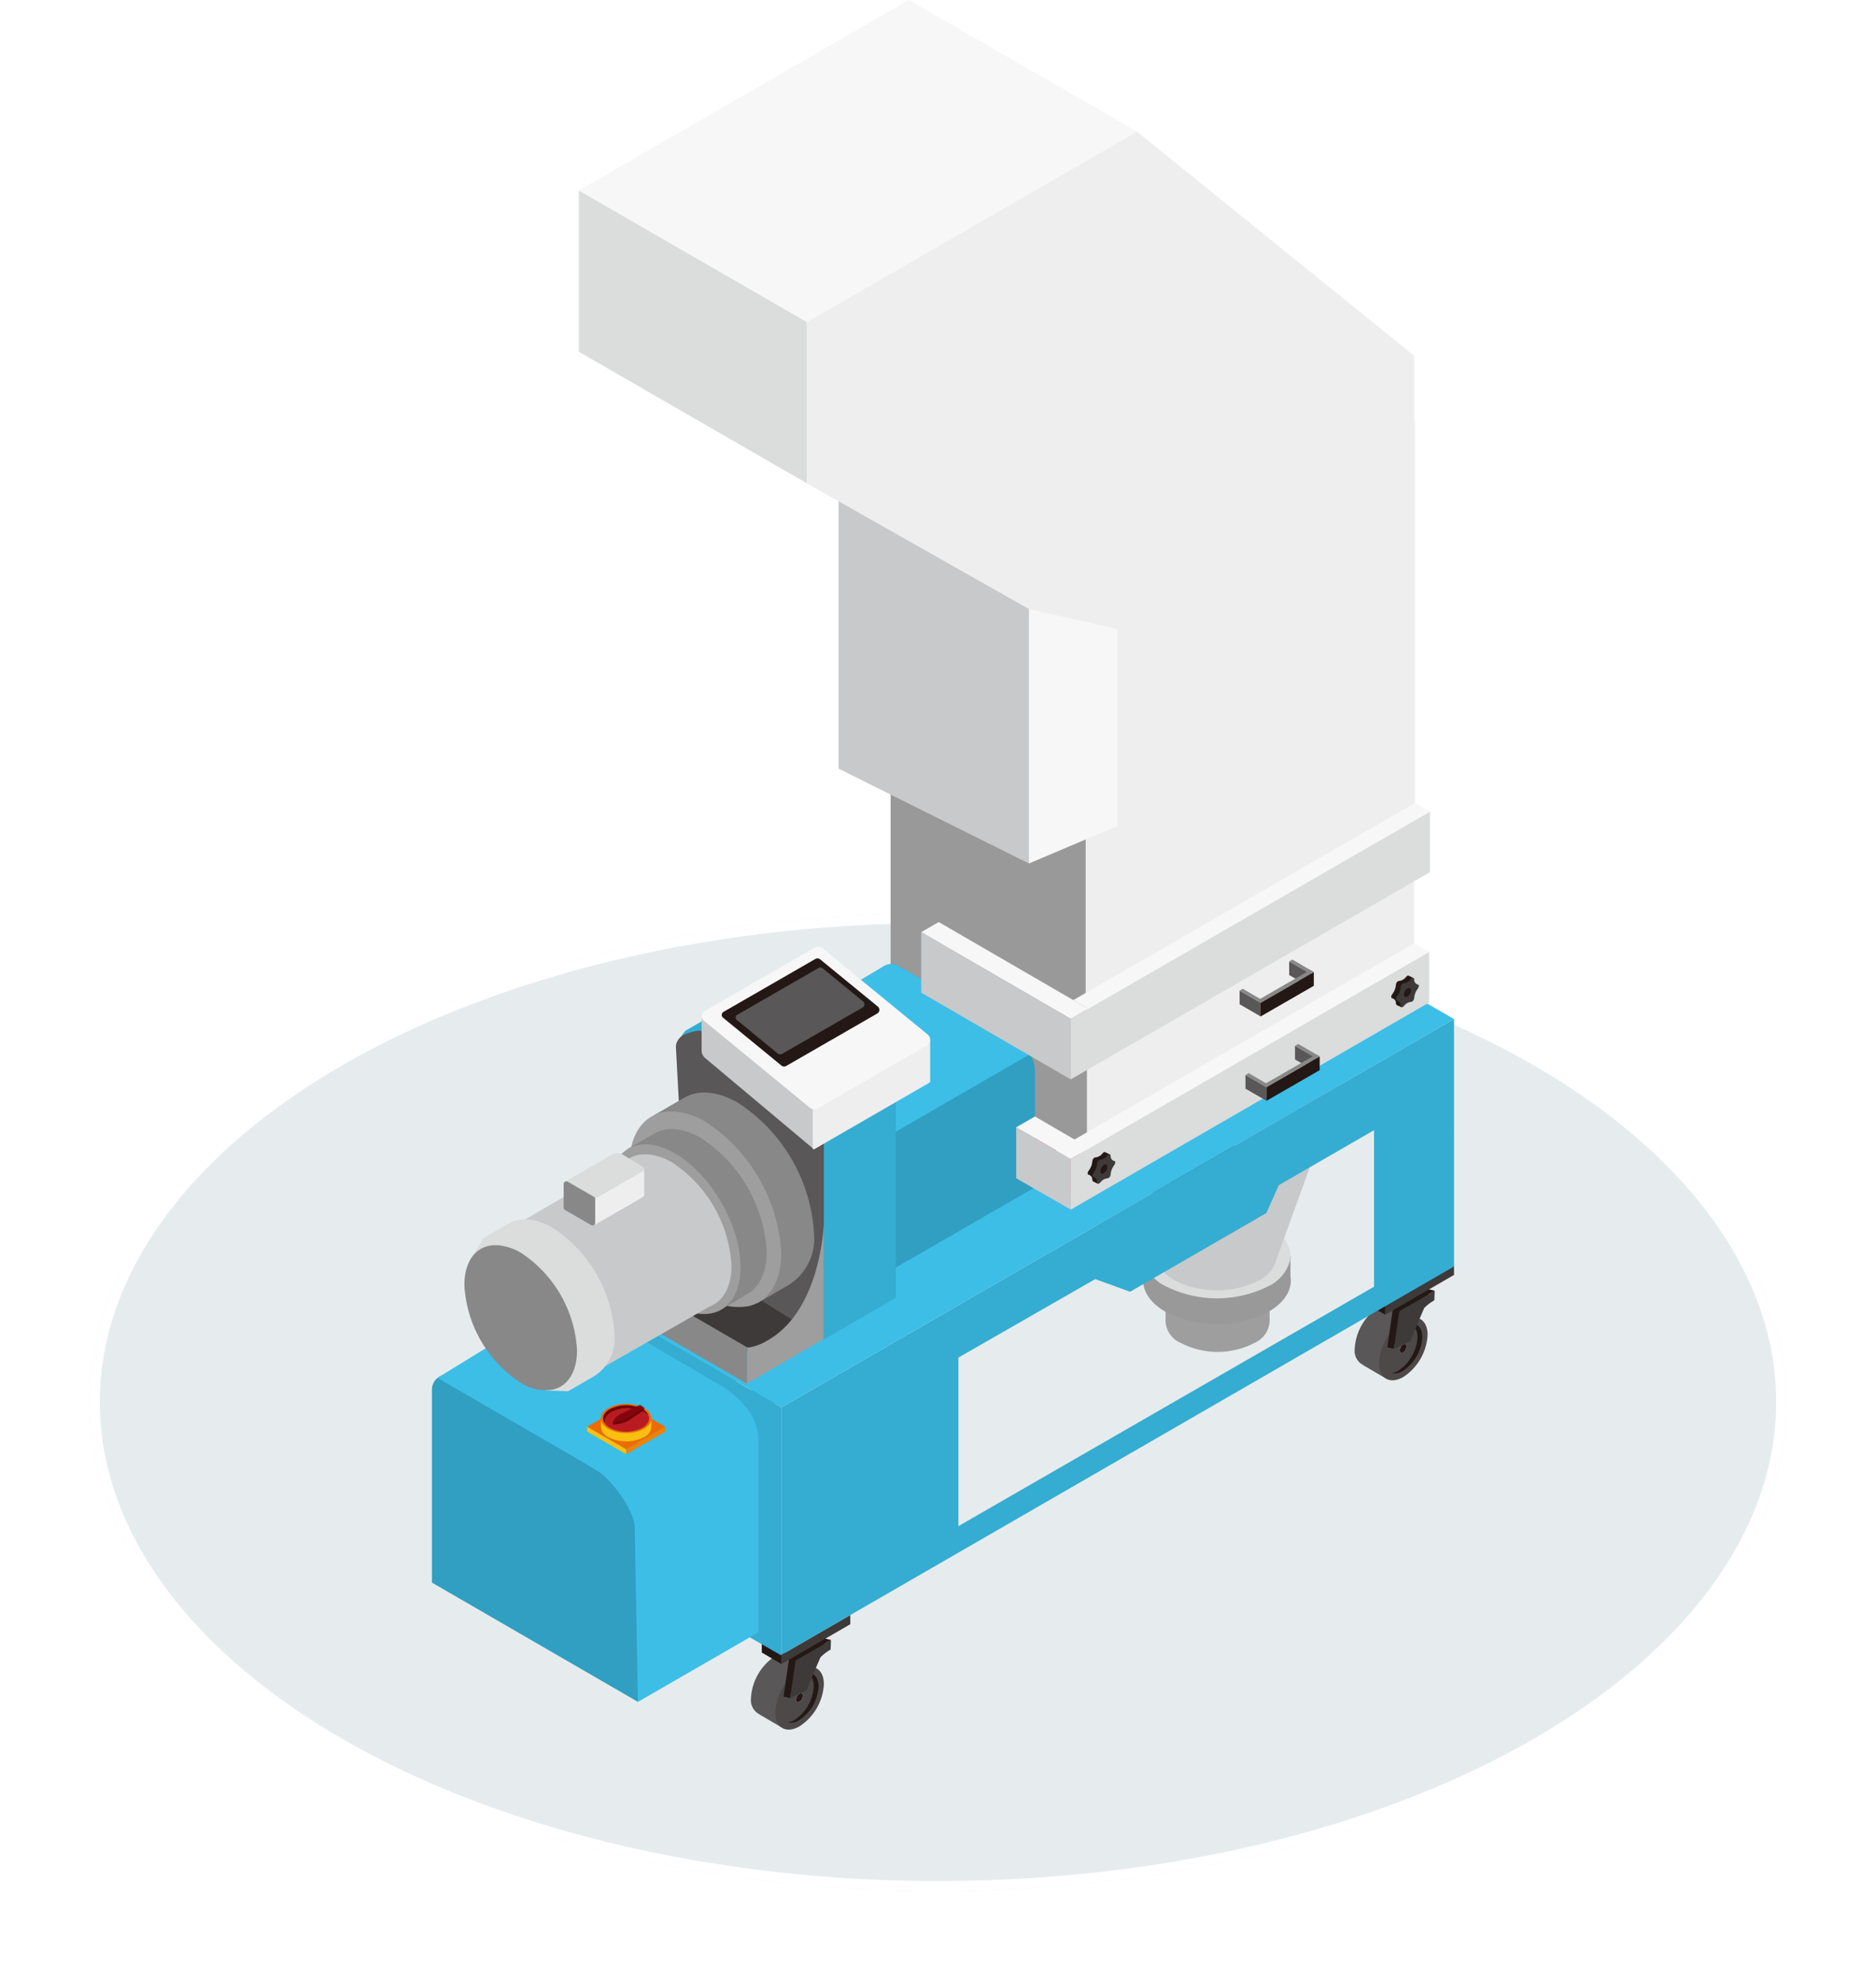
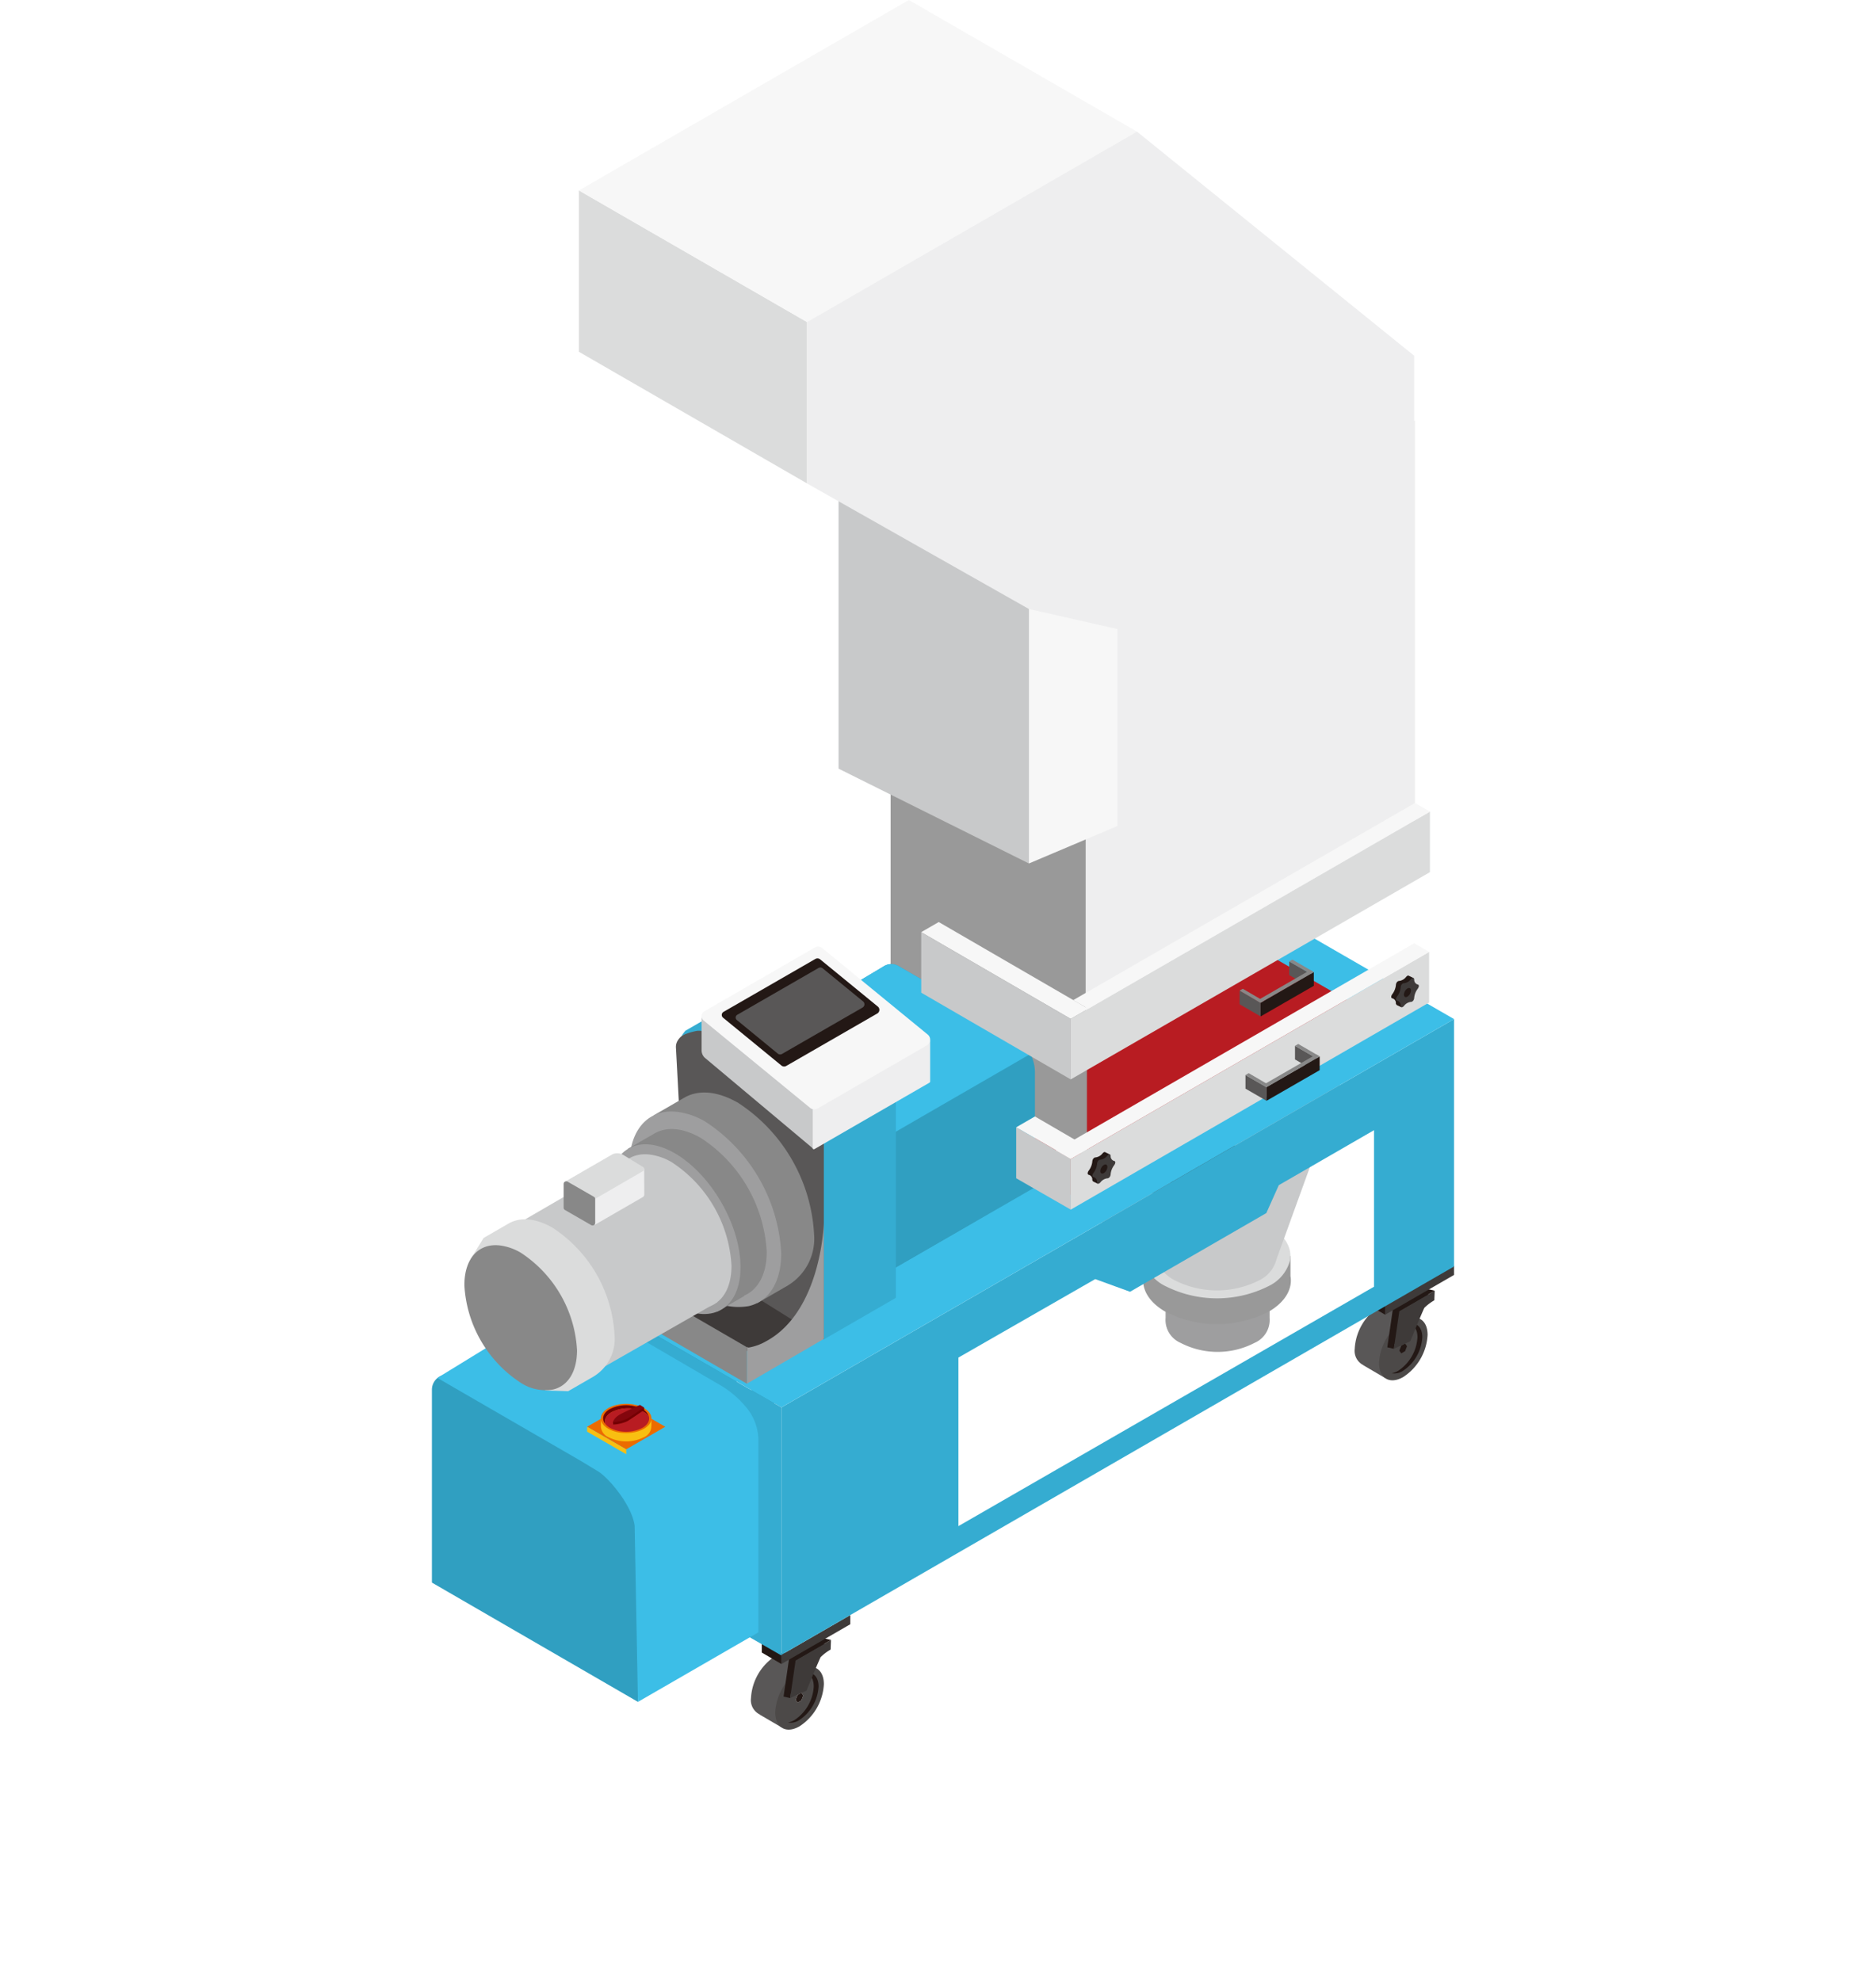
<svg xmlns="http://www.w3.org/2000/svg" width="188" height="198.512" viewBox="0 0 188 198.512">
  <defs>
    <filter id="楕円形_137" x="0" y="82.512" width="188" height="116" filterUnits="userSpaceOnUse">
      <feOffset input="SourceAlpha" />
      <feGaussianBlur stdDeviation="3" result="blur" />
      <feFlood flood-color="#85b9ff" flood-opacity="0.478" />
      <feComposite operator="in" in2="blur" />
      <feComposite in="SourceGraphic" />
    </filter>
  </defs>
  <g id="グループ_13213" data-name="グループ 13213" transform="translate(-1091 -937)">
    <g transform="matrix(1, 0, 0, 1, 1091, 937)" filter="url(#楕円形_137)">
      <g id="楕円形_137-2" data-name="楕円形 137" transform="translate(9 91.51)" fill="#e6ecee" stroke="#fff" stroke-width="1">
-         <ellipse cx="85" cy="49" rx="85" ry="49" stroke="none" />
        <ellipse cx="85" cy="49" rx="84.5" ry="48.5" fill="none" />
      </g>
    </g>
    <g id="粉砕機" transform="translate(1185.5 1023.666)">
      <g id="グループ_2841" data-name="グループ 2841" transform="translate(-51.216 -86.666)">
        <g id="グループ_2840" data-name="グループ 2840">
          <g id="グループ_2828" data-name="グループ 2828" transform="translate(65.43 105.785)">
            <path id="パス_11671" data-name="パス 11671" d="M397.869,690.131v-1.419H387.445v1.424a2.5,2.5,0,0,0,1.5,2.5,8.043,8.043,0,0,0,7.419,0A2.5,2.5,0,0,0,397.869,690.131Z" transform="translate(-379.352 -663.845)" fill="#9e9e9f" />
            <path id="パス_11672" data-name="パス 11672" d="M390.482,665.482v-2H375.757v2.012c-.217,1.262.484,2.568,2.123,3.535a11.362,11.362,0,0,0,10.48,0C390,668.056,390.7,666.746,390.482,665.482Z" transform="translate(-369.873 -643.398)" fill="#999" />
            <path id="パス_11673" data-name="パス 11673" d="M388.512,642.315a11.507,11.507,0,0,0-10.413,0c-1.653.954-2.35,2.248-2.1,3.492a3.966,3.966,0,0,0,2.1,2.519,11.506,11.506,0,0,0,10.412,0,3.966,3.966,0,0,0,2.1-2.519C390.862,644.563,390.164,643.269,388.512,642.315Z" transform="translate(-370.059 -625.241)" fill="#dbdcdc" />
            <path id="パス_11674" data-name="パス 11674" d="M393.413,646.27a9.356,9.356,0,0,0-8.466,0c-1.344.776-1.911,1.828-1.71,2.839a3.225,3.225,0,0,0,1.71,2.048,9.356,9.356,0,0,0,8.466,0,3.224,3.224,0,0,0,1.71-2.049C395.324,648.1,394.757,647.046,393.413,646.27Z" transform="translate(-375.933 -628.634)" fill="#c8c9ca" />
            <path id="パス_11675" data-name="パス 11675" d="M344.9,572.992l26.61-15.363-7.42,20.475-10.914,1.531Z" transform="translate(-344.904 -557.629)" fill="#c8c9ca" />
          </g>
          <path id="パス_11676" data-name="パス 11676" d="M67.407,509.952v24.791l67.406-38.917V471.035Zm59.389-12.1-41.65,23.994V504.955l13.709-7.863,3.489,1.269L116,490.476l1.253-2.8,9.543-5.51Z" transform="translate(-54.62 -381.678)" fill="#309fc1" />
          <g id="グループ_2829" data-name="グループ 2829" transform="translate(92.476 126.848)">
            <path id="パス_11677" data-name="パス 11677" d="M491.752,688.857l-.009.016a1.621,1.621,0,0,0-1.832.081,5.377,5.377,0,0,0-2.434,4.215,1.6,1.6,0,0,0,.889,1.643l-.007.012,2.165,1.268,3.393-5.967Z" transform="translate(-487.477 -684.841)" fill="#595757" />
            <path id="パス_11678" data-name="パス 11678" d="M505.18,697.783A5.379,5.379,0,0,1,502.745,702c-1.346.777-2.433.149-2.433-1.406a5.377,5.377,0,0,1,2.433-4.215C504.09,695.6,505.18,696.231,505.18,697.783Z" transform="translate(-497.876 -690.852)" fill="#4c4948" />
            <path id="パス_11679" data-name="パス 11679" d="M508.768,699.159c.5.118.831.6.831,1.359a4.311,4.311,0,0,1-1.947,3.375,1.926,1.926,0,0,1-.635.234,1.549,1.549,0,0,0,1.119-.234,4.311,4.311,0,0,0,1.947-3.375C510.083,699.533,509.53,699.024,508.768,699.159Z" transform="translate(-503.31 -693.357)" fill="#231815" />
-             <path id="パス_11680" data-name="パス 11680" d="M511.251,710.725l-.19-.274.19-.493.386-.223.189.274-.189.494Z" transform="translate(-506.587 -701.943)" fill="#fff" />
            <path id="パス_11681" data-name="パス 11681" d="M511.251,710.725l-.19-.274.19-.493.386-.223.189.274-.189.494Z" transform="translate(-506.587 -701.943)" fill="#231815" />
            <path id="パス_11682" data-name="パス 11682" d="M505.239,683.1l-.549,3.776.657.149.07-.48.916-.417s1.029-2.532,1.41-3.352a4.887,4.887,0,0,1,1.005-.761l.035-.961Z" transform="translate(-501.425 -678.701)" fill="#231815" />
            <path id="パス_11683" data-name="パス 11683" d="M512.21,682.8a4.885,4.885,0,0,0-1.005.761c-.381.821-1.41,3.352-1.41,3.352l-1.642.748.548-3.776,3.545-2.047Z" transform="translate(-504.23 -679.339)" fill="#3e3a39" />
            <path id="パス_11684" data-name="パス 11684" d="M511.783,681.2l-.657-.149-3.545,2.047.657.149Z" transform="translate(-503.768 -678.701)" fill="#231815" />
            <path id="パス_11685" data-name="パス 11685" d="M510.446,669.584l-6.906,3.987v-.921l6.906-3.987Z" transform="translate(-500.493 -668.663)" fill="#3e3a39" />
            <path id="パス_11686" data-name="パス 11686" d="M495.143,685.685l-1.966-1.151v-.921l1.966,1.151Z" transform="translate(-492.095 -680.777)" fill="#231815" />
          </g>
          <g id="グループ_2830" data-name="グループ 2830" transform="translate(31.975 161.851)">
            <path id="パス_11687" data-name="パス 11687" d="M172.824,873.37l-.009.016a1.621,1.621,0,0,0-1.832.081,5.377,5.377,0,0,0-2.433,4.215,1.6,1.6,0,0,0,.888,1.644l-.007.012,2.165,1.268,3.393-5.967Z" transform="translate(-168.55 -869.354)" fill="#595757" />
            <path id="パス_11688" data-name="パス 11688" d="M186.252,882.3a5.379,5.379,0,0,1-2.436,4.217c-1.346.777-2.434.149-2.434-1.406a5.377,5.377,0,0,1,2.434-4.215C185.162,880.116,186.252,880.744,186.252,882.3Z" transform="translate(-178.949 -875.365)" fill="#4c4948" />
            <path id="パス_11689" data-name="パス 11689" d="M189.84,883.672c.5.118.831.6.831,1.359a4.311,4.311,0,0,1-1.947,3.375,1.924,1.924,0,0,1-.635.234,1.549,1.549,0,0,0,1.119-.234,4.311,4.311,0,0,0,1.947-3.375C191.155,884.046,190.6,883.537,189.84,883.672Z" transform="translate(-184.382 -877.87)" fill="#231815" />
            <path id="パス_11690" data-name="パス 11690" d="M192.324,895.238l-.19-.274.19-.493.386-.223.189.274-.189.494Z" transform="translate(-187.659 -886.456)" fill="#fff" />
            <path id="パス_11691" data-name="パス 11691" d="M192.324,895.238l-.19-.274.19-.493.386-.223.189.274-.189.494Z" transform="translate(-187.659 -886.456)" fill="#231815" />
            <path id="パス_11692" data-name="パス 11692" d="M186.311,867.611l-.548,3.776.657.149.07-.48.916-.417s1.029-2.532,1.41-3.352a4.887,4.887,0,0,1,1.005-.761l.035-.961Z" transform="translate(-182.498 -863.214)" fill="#231815" />
            <path id="パス_11693" data-name="パス 11693" d="M193.282,867.313a4.885,4.885,0,0,0-1.005.761c-.381.821-1.41,3.352-1.41,3.352l-1.642.748.548-3.776,3.545-2.047Z" transform="translate(-185.302 -863.852)" fill="#3e3a39" />
            <path id="パス_11694" data-name="パス 11694" d="M192.855,865.713l-.657-.149-3.545,2.047.657.149Z" transform="translate(-184.84 -863.214)" fill="#231815" />
            <path id="パス_11695" data-name="パス 11695" d="M191.518,854.1l-6.906,3.987v-.921l6.906-3.987Z" transform="translate(-181.565 -853.176)" fill="#3e3a39" />
            <path id="パス_11696" data-name="パス 11696" d="M176.215,870.2l-1.966-1.151v-.921l1.966,1.151Z" transform="translate(-173.168 -865.29)" fill="#231815" />
          </g>
          <g id="グループ_2831" data-name="グループ 2831" transform="translate(71.616 114.257)">
            <path id="パス_11697" data-name="パス 11697" d="M381.309,620.223l-.008.014a1.44,1.44,0,0,0-1.627.072,4.775,4.775,0,0,0-2.161,3.743,1.418,1.418,0,0,0,.789,1.46l-.006.01,1.923,1.126,3.013-5.3Z" transform="translate(-377.513 -616.656)" fill="#595757" />
            <path id="パス_11698" data-name="パス 11698" d="M393.236,628.15a4.777,4.777,0,0,1-2.163,3.745c-1.2.69-2.161.132-2.161-1.248a4.775,4.775,0,0,1,2.161-3.743C392.267,626.214,393.236,626.772,393.236,628.15Z" transform="translate(-386.749 -621.994)" fill="#4c4948" />
            <path id="パス_11699" data-name="パス 11699" d="M396.421,629.372c.445.1.738.531.738,1.206a3.828,3.828,0,0,1-1.729,3,1.707,1.707,0,0,1-.564.208,1.376,1.376,0,0,0,.994-.208,3.829,3.829,0,0,0,1.729-3C397.589,629.7,397.1,629.252,396.421,629.372Z" transform="translate(-391.574 -624.219)" fill="#231815" />
            <path id="パス_11700" data-name="パス 11700" d="M398.627,639.643l-.169-.244.169-.438.343-.2.168.243-.168.438Z" transform="translate(-394.485 -631.844)" fill="#fff" />
            <path id="パス_11701" data-name="パス 11701" d="M398.627,639.643l-.169-.244.169-.438.343-.2.168.243-.168.438Z" transform="translate(-394.485 -631.844)" fill="#231815" />
            <path id="パス_11702" data-name="パス 11702" d="M393.287,615.108l-.487,3.353.583.133.062-.427.813-.37s.914-2.248,1.253-2.977a4.339,4.339,0,0,1,.893-.676l.031-.854Z" transform="translate(-389.9 -611.203)" fill="#231815" />
            <path id="パス_11703" data-name="パス 11703" d="M399.478,614.843a4.339,4.339,0,0,0-.893.676c-.339.729-1.253,2.977-1.253,2.977l-1.459.664.487-3.353,3.148-1.818Z" transform="translate(-392.391 -611.769)" fill="#3e3a39" />
            <path id="パス_11704" data-name="パス 11704" d="M399.1,613.423l-.583-.133-3.148,1.818.583.133Z" transform="translate(-391.981 -611.203)" fill="#231815" />
            <path id="パス_11705" data-name="パス 11705" d="M397.912,603.106l-6.133,3.541v-.818l6.133-3.541Z" transform="translate(-389.072 -602.289)" fill="#3e3a39" />
            <path id="パス_11706" data-name="パス 11706" d="M383.272,616.792l-1.991-1.166v-.818l1.991,1.166Z" transform="translate(-380.566 -612.433)" fill="#231815" />
          </g>
          <path id="パス_11707" data-name="パス 11707" d="M184.622,577.28v24.792l67.406-38.917V538.363Zm59.389-12.1-41.65,23.994V572.283l13.709-7.863,3.489,1.268,13.656-7.884,1.253-2.8,9.543-5.51Z" transform="translate(-149.598 -436.233)" fill="#35acd1" />
          <path id="パス_11708" data-name="パス 11708" d="M157.052,483.584,134.818,470.76,67.407,509.679,89.641,522.5Z" transform="translate(-54.619 -381.455)" fill="#3cbee7" />
          <path id="パス_11709" data-name="パス 11709" d="M305.084,504.086l-13.59-7.838-31.915,18.417,13.59,7.838Z" transform="translate(-210.335 -402.108)" fill="#b81c22" />
          <line id="線_518" data-name="線 518" y2="12.132" transform="translate(68.022 103.886)" fill="#c8c9ca" />
-           <path id="パス_11710" data-name="パス 11710" d="M345.354,473.772l32.918-19.005v12.107l-32.918,19.005Z" transform="translate(-279.839 -368.495)" fill="#eeeeef" />
          <path id="パス_11711" data-name="パス 11711" d="M261.986,332.88l-19.674-11.347V267.722l19.674,11.347Z" transform="translate(-196.345 -216.934)" fill="#999" />
          <path id="パス_11712" data-name="パス 11712" d="M100.5,129.948,77.635,116.753V100.58L100.5,113.775Z" transform="translate(-62.907 -81.5)" fill="#dbdcdc" />
          <path id="パス_11713" data-name="パス 11713" d="M133.559,13.187,110.7,0,77.635,19.088,100.5,32.275Z" transform="translate(-62.907)" fill="#f7f7f7" />
          <path id="パス_11714" data-name="パス 11714" d="M123.24,606.909l-15.627-9.014-22.6,13.047,15.627,9.014Z" transform="translate(-68.887 -484.472)" fill="#3e3a39" />
          <path id="パス_11715" data-name="パス 11715" d="M259,98.521V91.982L231.214,69.515,198.153,88.6v16.172l21.644,9.883,6.279,2.867,0,9.034,0,0v31.589l33-19.052V98.473Z" transform="translate(-160.562 -56.328)" fill="#eeeeef" />
          <path id="パス_11716" data-name="パス 11716" d="M233.89,293.639l-19.071-9.5V255.594L233.89,264.3Z" transform="translate(-174.067 -207.107)" fill="#c8c9ca" />
          <path id="パス_11717" data-name="パス 11717" d="M315.349,301.5v29.337l8.869-3.755V305.533Z" transform="translate(-255.526 -244.301)" fill="#f7f7f7" />
          <path id="パス_11718" data-name="パス 11718" d="M198.153,235.858l22.233,12.583,12.507,2.831-2.61-19.985Z" transform="translate(-160.562 -187.41)" fill="#eeeeef" />
          <path id="パス_11719" data-name="パス 11719" d="M89.653,713.816,67.419,701.043V676.185l22.234,12.772" transform="translate(-54.629 -547.91)" fill="#35acd1" />
          <path id="パス_11720" data-name="パス 11720" d="M166.373,520.15v11.527L145.7,543.6l-1.177-12.919-.029-.3-.67-1.06-13.076-7.566,20.5-12.237a1.4,1.4,0,0,1,1.433-.023l10.618,6.133a8.355,8.355,0,0,1,1.94,1.677,5.289,5.289,0,0,1,.676,1.014A3.983,3.983,0,0,1,166.373,520.15Z" transform="translate(-105.942 -412.693)" fill="#309fc1" />
          <path id="パス_11721" data-name="パス 11721" d="M154.5,601.693l-15.127-8.724v-10.95a1.242,1.242,0,0,1,1.863-1.076l10.21,5.888a6.1,6.1,0,0,1,3.054,5.287Z" transform="translate(-112.937 -470.599)" fill="#309fc1" />
          <path id="パス_11722" data-name="パス 11722" d="M165.907,518.321,144.52,530.681l-.029-.3-.67-1.06-13.076-7.566,20.5-12.237a1.4,1.4,0,0,1,1.433-.023l10.618,6.133a8.355,8.355,0,0,1,1.94,1.677A5.289,5.289,0,0,1,165.907,518.321Z" transform="translate(-105.942 -412.693)" fill="#3cbee7" />
          <path id="パス_11723" data-name="パス 11723" d="M275.215,495.778l-14.981-8.69L258.48,488.1l14.981,8.69Z" transform="translate(-209.445 -394.685)" fill="#f7f7f7" />
          <path id="パス_11724" data-name="パス 11724" d="M273.461,507.185l-14.981-8.69v-6.067l14.981,8.69Z" transform="translate(-209.445 -399.012)" fill="#c8c9ca" />
          <path id="パス_11725" data-name="パス 11725" d="M127.9,693.024l-9.04-5.243V684.12l9.04,5.243Z" transform="translate(-96.314 -554.339)" fill="#888" />
          <path id="パス_11726" data-name="パス 11726" d="M337.45,449.522l36-20.769v6.067l-36,20.769Z" transform="translate(-273.434 -347.417)" fill="#dbdcdc" />
          <path id="パス_11727" data-name="パス 11727" d="M314.118,603.776l-5.47-3.145v-5.105l5.47,3.145Z" transform="translate(-250.097 -482.551)" fill="#c8c9ca" />
          <path id="パス_11728" data-name="パス 11728" d="M337.459,523.621l35.916-20.749v5.071L337.459,528.7Z" transform="translate(-273.441 -407.475)" fill="#dbdcdc" />
          <path id="パス_11729" data-name="パス 11729" d="M315.962,592.968l-5.435-3.163-1.879,1.085,5.465,3.145Z" transform="translate(-250.097 -477.917)" fill="#f7f7f7" />
          <path id="パス_11730" data-name="パス 11730" d="M374.539,425.056l-1.5-.866-34.245,19.756,1.5.866Z" transform="translate(-274.523 -343.72)" fill="#f7f7f7" />
          <path id="パス_11731" data-name="パス 11731" d="M366.969,499.175l-1.5-.866-35.916,20.749,1.5.866Z" transform="translate(-267.036 -403.778)" fill="#f7f7f7" />
          <path id="パス_11732" data-name="パス 11732" d="M143.7,573.9l-13.717-8.552-1.11-20.771c0-1.643,3.405-2.4,4.06-1.741l11.824,8.223Z" transform="translate(-104.423 -439.665)" fill="#595757" />
          <path id="パス_11733" data-name="パス 11733" d="M207.031,574.179l7.217-4.032v21.906l-7.217,4.167Z" transform="translate(-167.756 -461.988)" fill="#35acd1" />
          <path id="パス_11734" data-name="パス 11734" d="M153.353,532.777l-10.626-7.931a2.845,2.845,0,0,0-1.86-.765l-1.875-.054-6.734,3.891c-.235.286-.509.669-.311.47a6.127,6.127,0,0,1,1.513-.467,2.512,2.512,0,0,1,.665.051,2.373,2.373,0,0,1,1.179.707l10.831,8.129Z" transform="translate(-106.861 -424.618)" fill="#35acd1" />
          <path id="パス_11735" data-name="パス 11735" d="M20.646,758.942,0,746.988v-19.33a1.516,1.516,0,0,1,2.274-1.314l14.644,8.492a7.451,7.451,0,0,1,3.728,6.454Z" transform="translate(0 -588.387)" fill="#309fc1" />
          <path id="パス_11736" data-name="パス 11736" d="M31.47,695.291,16.93,686.8a1.622,1.622,0,0,0-1.664.025l-12.379,7.6,14.382,8.322,1.829,1.108c1.128.791,3.292,3.387,3.556,5.385l.331,17.652,12.069-6.968V700.548a5.205,5.205,0,0,0-1.328-3.305A9.792,9.792,0,0,0,31.47,695.291Z" transform="translate(-2.339 -556.335)" fill="#3cbee7" />
          <g id="グループ_2835" data-name="グループ 2835" transform="translate(15.553 140.685)">
            <g id="グループ_2834" data-name="グループ 2834">
              <path id="パス_11737" data-name="パス 11737" d="M85.9,741.809l3.918,2.26L85.9,746.332l-3.918-2.26Z" transform="translate(-81.985 -741.77)" fill="#ec6c00" />
              <path id="パス_11738" data-name="パス 11738" d="M89.266,746.635v.84h0a1.258,1.258,0,0,0,.743,1.038,3.963,3.963,0,0,0,3.586,0,1.194,1.194,0,0,0,.726-1.135h.01v-.84l-.586.011c-.051-.035-.093-.073-.15-.106a3.963,3.963,0,0,0-3.586,0,2.034,2.034,0,0,0-.259.183Z" transform="translate(-87.885 -745.176)" fill="#f9bf11" />
              <ellipse id="楕円形_104" data-name="楕円形 104" cx="2.535" cy="1.464" rx="2.535" ry="1.464" transform="translate(1.376)" fill="#ec6c00" />
-               <path id="パス_11739" data-name="パス 11739" d="M102.637,755.985v.488l3.916-2.263v-.488Z" transform="translate(-98.719 -751.423)" fill="#ef8200" />
              <path id="パス_11740" data-name="パス 11740" d="M81.985,753.736v.488l3.918,2.26V756Z" transform="translate(-81.985 -751.435)" fill="#f9bf11" />
              <g id="グループ_2832" data-name="グループ 2832" transform="translate(1.609 0.132)">
                <path id="パス_11741" data-name="パス 11741" d="M90.673,744.178c-.124-.412.086-.852.637-1.17a3.605,3.605,0,0,1,3.262,0,1.586,1.586,0,0,1,.466.4,1.294,1.294,0,0,0-.638-.713,3.6,3.6,0,0,0-3.262,0C90.441,743.093,90.29,743.688,90.673,744.178Z" transform="translate(-90.468 -742.3)" fill="#740003" />
                <path id="パス_11742" data-name="パス 11742" d="M92.04,744.363c-.551.319-.761.758-.637,1.17a1.586,1.586,0,0,0,.466.4,3.6,3.6,0,0,0,3.262,0c.551-.319.761-.758.637-1.17a1.586,1.586,0,0,0-.466-.4A3.605,3.605,0,0,0,92.04,744.363Z" transform="translate(-91.197 -743.656)" fill="#b81c22" />
              </g>
              <g id="グループ_2833" data-name="グループ 2833" transform="translate(2.586 0.357)">
                <path id="パス_11743" data-name="パス 11743" d="M98.732,743.488l.027.249s-1.246.859-1.7,1.136a4.046,4.046,0,0,1-1.413.337l-.027-.249.226-.107a1.965,1.965,0,0,1,.659-.5c.777-.386,1.85-.873,1.85-.873l.167.1Z" transform="translate(-95.617 -743.485)" fill="#740003" />
              </g>
            </g>
            <path id="パス_11744" data-name="パス 11744" d="M98.735,742.43s-1.246.859-1.7,1.136a4.046,4.046,0,0,1-1.413.337s.081-.466.858-.852,1.85-.873,1.85-.873Z" transform="translate(-93.034 -742.069)" fill="#83060d" />
          </g>
          <path id="パス_11745" data-name="パス 11745" d="M117.111,579.446l3.086-1.782h0c1.378-.8,3.282-.691,5.389.525a16.815,16.815,0,0,1,7.607,13.176,5.466,5.466,0,0,1-2.556,5.076l-.054.038-3.086,1.782-1.2-2.177c-.236-.111-.466-.187-.708-.327a16.814,16.814,0,0,1-7.608-13.176,8.605,8.605,0,0,1,.123-1.34Z" transform="translate(-94.895 -467.664)" fill="#888" />
          <path id="パス_11746" data-name="パス 11746" d="M111.9,588.193a7.4,7.4,0,0,0-2.686-.959c-2.873-.4-4.925,1.6-4.925,5.353a16.823,16.823,0,0,0,7.611,13.182,6.042,6.042,0,0,0,4.37.913c1.956-.462,3.241-2.335,3.241-5.307A16.824,16.824,0,0,0,111.9,588.193Z" transform="translate(-84.506 -475.792)" fill="#9e9e9f" />
          <path id="パス_11747" data-name="パス 11747" d="M103.458,598.456l2.672-1.543h0c1.193-.694,2.842-.6,4.666.455a14.559,14.559,0,0,1,6.587,11.408c0,2.288-.894,3.8-2.278,4.395l.018.033-2.672,1.543-1.041-1.885c-.2-.1-.4-.161-.614-.283a14.557,14.557,0,0,1-6.587-11.408,7.427,7.427,0,0,1,.107-1.16Z" transform="translate(-83.832 -483.318)" fill="#888" />
          <ellipse id="楕円形_105" data-name="楕円形 105" cx="5.378" cy="9.315" rx="5.378" ry="9.315" transform="translate(15.025 117.804) rotate(-30.001)" fill="#9e9e9f" />
          <g id="グループ_2836" data-name="グループ 2836" transform="translate(7.172 115.677)">
            <path id="パス_11748" data-name="パス 11748" d="M101.088,610.569a5.833,5.833,0,0,0-2.115-.755c-2.262-.317-3.878,1.256-3.878,4.215a13.244,13.244,0,0,0,5.992,10.378,4.757,4.757,0,0,0,3.44.719c1.54-.363,2.551-1.838,2.551-4.178A13.246,13.246,0,0,0,101.088,610.569Z" transform="translate(-84.228 -609.774)" fill="#c8c9ca" />
            <path id="パス_11749" data-name="パス 11749" d="M37.807,620.971l12.028-6.986L59.237,628l-13.392,7.658Z" transform="translate(-37.807 -613.186)" fill="#c8c9ca" />
          </g>
          <path id="パス_11750" data-name="パス 11750" d="M34.79,655.735a13.719,13.719,0,0,0-6.206-10.75c-1.719-.992-3.273-1.082-4.4-.429h0l-2.518,1.454-1.319,2.15,2.044.091c-.007.105-.017.207-.017.318A13.725,13.725,0,0,0,28.55,659.3l-.725,1.985,2.318.08,2.518-1.454.019-.012A4.4,4.4,0,0,0,34.79,655.735Z" transform="translate(-16.49 -521.943)" fill="#dbdcdc" />
          <path id="パス_11751" data-name="パス 11751" d="M22.793,658.556a5.49,5.49,0,0,0-1.992-.712c-2.131-.3-3.654,1.184-3.654,3.971a12.48,12.48,0,0,0,5.646,9.779,4.483,4.483,0,0,0,3.242.677c1.451-.343,2.4-1.732,2.4-3.937A12.48,12.48,0,0,0,22.793,658.556Z" transform="translate(-13.894 -533.018)" fill="#888" />
          <path id="パス_11752" data-name="パス 11752" d="M201.189,555.066l11.52-5.65a.127.127,0,0,1,.191.11v4.037a.127.127,0,0,1-.064.11L201.3,560.337a.113.113,0,0,1-.17-.1v-5.063A.127.127,0,0,1,201.189,555.066Z" transform="translate(-162.971 -445.175)" fill="#eeeeef" />
          <path id="パス_11753" data-name="パス 11753" d="M142.461,536.992v3.391a1.019,1.019,0,0,0,.325.746l10.7,8.974c.184.168.133.259.107-.021v-4.159a.055.055,0,0,0-.018-.041l-11.111-8.89" transform="translate(-115.436 -435.122)" fill="#c8c9ca" />
          <path id="パス_11754" data-name="パス 11754" d="M165.131,508.92l-10.564-8.659a.664.664,0,0,0-.784-.089l-11.068,6.391a.562.562,0,0,0-.1.9l10.665,8.752a.664.664,0,0,0,.784.089l10.948-6.322A.664.664,0,0,0,165.131,508.92Z" transform="translate(-115.414 -405.216)" fill="#f7f7f7" />
          <path id="パス_11755" data-name="パス 11755" d="M168.774,511.139l-5.78-4.731a.425.425,0,0,0-.5-.057l-9.2,5.3a.36.36,0,0,0-.065.575l5.845,4.791a.425.425,0,0,0,.5.057l9.122-5.255A.425.425,0,0,0,168.774,511.139Z" transform="translate(-124.068 -410.248)" fill="#231815" />
          <path id="パス_11756" data-name="パス 11756" d="M173.236,514.525l-4.045-3.311a.376.376,0,0,0-.444-.05l-8.138,4.688a.318.318,0,0,0-.058.509l4.1,3.364a.376.376,0,0,0,.444.05l8.071-4.649A.376.376,0,0,0,173.236,514.525Z" transform="translate(-130.011 -414.153)" fill="#595757" />
          <g id="グループ_2837" data-name="グループ 2837" transform="translate(13.201 115.571)">
            <path id="パス_11757" data-name="パス 11757" d="M84.282,619.635,89,616.912c.2-.113.473-.428.444.254l.012,2.286a.3.3,0,0,1-.148.258l-4.715,2.723a.3.3,0,0,1-.444-.254l-.012-2.286A.3.3,0,0,1,84.282,619.635Z" transform="translate(-81.374 -615.313)" fill="#eeeeef" />
            <path id="パス_11758" data-name="パス 11758" d="M77.547,610.6l-2.011-1.226a1.145,1.145,0,0,0-1.148,0l-4.8,2.777,2.954,1.75,5.008-2.9A.233.233,0,0,0,77.547,610.6Z" transform="translate(-69.585 -609.216)" fill="#dbdcdc" />
            <path id="パス_11759" data-name="パス 11759" d="M72.348,628.442l-2.63-1.513a.266.266,0,0,1-.133-.23v-2.379a.266.266,0,0,1,.4-.23l2.629,1.513a.266.266,0,0,1,.133.23v2.379A.266.266,0,0,1,72.348,628.442Z" transform="translate(-69.585 -621.238)" fill="#888" />
          </g>
          <path id="パス_11760" data-name="パス 11760" d="M168.388,657.849a5.233,5.233,0,0,1-1.727.617c-.051-.012-.1-.035-.146-.05v3.655L174.2,657.6V645.958S173.983,654.847,168.388,657.849Z" transform="translate(-134.926 -523.417)" fill="#9e9e9f" />
          <path id="パス_11761" data-name="パス 11761" d="M348.561,609.243a.29.29,0,0,1-.1-.042l.155-.383-.491-.236h0c-.063-.009-.148.04-.242.152a1.044,1.044,0,0,1-.666.385c-.183-.007-.339.187-.347.432a1.78,1.78,0,0,1-.332.859c-.177.226-.177.434,0,.461a.475.475,0,0,1,.332.474.179.179,0,0,0,.072.161l0,.024.479.231.3-.744a.461.461,0,0,1,.157-.027c.184.008.338-.187.345-.429a1.767,1.767,0,0,1,.333-.858C348.737,609.473,348.737,609.264,348.561,609.243Z" transform="translate(-280.691 -493.131)" fill="#231815" />
          <path id="パス_11762" data-name="パス 11762" d="M349.744,610.329a1.045,1.045,0,0,0,.666-.385c.184-.219.338-.2.345.032a.485.485,0,0,0,.333.475c.176.022.176.231,0,.461a1.768,1.768,0,0,0-.333.858c-.007.242-.161.436-.345.429a1.034,1.034,0,0,0-.666.385c-.183.22-.339.2-.347-.03a.475.475,0,0,0-.332-.474c-.177-.027-.177-.236,0-.461a1.781,1.781,0,0,0,.332-.86C349.4,610.516,349.56,610.322,349.744,610.329Z" transform="translate(-282.738 -494.11)" fill="#3e3a39" />
          <path id="パス_11763" data-name="パス 11763" d="M353.81,615.409a.782.782,0,0,1-.354.61c-.2.113-.353.02-.353-.2a.782.782,0,0,1,.353-.614C353.652,615.09,353.81,615.182,353.81,615.409Z" transform="translate(-286.119 -498.457)" fill="#231815" />
          <path id="パス_11764" data-name="パス 11764" d="M508.924,516.025a.291.291,0,0,1-.1-.042l.155-.383-.491-.236h0c-.063-.009-.148.04-.242.152a1.044,1.044,0,0,1-.666.385c-.183-.006-.339.187-.347.432a1.778,1.778,0,0,1-.332.859c-.177.226-.177.435,0,.461a.475.475,0,0,1,.332.474.178.178,0,0,0,.072.161l0,.024.479.231.3-.744a.46.46,0,0,1,.157-.027c.184.008.338-.187.345-.429a1.767,1.767,0,0,1,.333-.858C509.1,516.255,509.1,516.047,508.924,516.025Z" transform="translate(-410.632 -417.597)" fill="#231815" />
          <path id="パス_11765" data-name="パス 11765" d="M510.106,517.111a1.046,1.046,0,0,0,.666-.385c.184-.219.338-.2.345.032a.486.486,0,0,0,.333.475c.176.022.176.23,0,.461a1.768,1.768,0,0,0-.333.858c-.007.242-.161.437-.345.429a1.033,1.033,0,0,0-.666.385c-.183.22-.339.2-.347-.03a.475.475,0,0,0-.332-.474c-.177-.027-.177-.236,0-.461a1.779,1.779,0,0,0,.332-.86C509.767,517.3,509.922,517.1,510.106,517.111Z" transform="translate(-412.679 -418.575)" fill="#3e3a39" />
          <path id="パス_11766" data-name="パス 11766" d="M514.173,522.191a.781.781,0,0,1-.354.61c-.2.113-.353.02-.353-.2a.782.782,0,0,1,.353-.614C514.015,521.873,514.173,521.965,514.173,522.191Z" transform="translate(-416.06 -422.924)" fill="#231815" />
          <g id="グループ_2838" data-name="グループ 2838" transform="translate(80.941 96.165)">
            <path id="パス_11767" data-name="パス 11767" d="M455,510.513l-2.152-1.239V507.91L455,509.149Z" transform="translate(-447.88 -507.723)" fill="#595757" />
            <path id="パス_11768" data-name="パス 11768" d="M428.775,525.92l-2.107-1.218v-1.364l2.107,1.218Z" transform="translate(-426.668 -520.224)" fill="#595757" />
            <path id="パス_11769" data-name="パス 11769" d="M437.776,516.593l5.329-3.07V514.9l-5.329,3.07Z" transform="translate(-435.669 -512.271)" fill="#231815" />
            <path id="パス_11770" data-name="パス 11770" d="M441.571,512.638l-.359-.207-5.33,3.074.359.207Z" transform="translate(-434.135 -511.386)" fill="#888" />
            <path id="パス_11771" data-name="パス 11771" d="M455.294,508.158l-2.127-1.235-.32.187,2.127,1.235Z" transform="translate(-447.88 -506.923)" fill="#888" />
            <path id="パス_11772" data-name="パス 11772" d="M429.071,523.561l-2.082-1.216-.32.187,2.082,1.216Z" transform="translate(-426.668 -519.419)" fill="#888" />
          </g>
          <g id="グループ_2839" data-name="グループ 2839" transform="translate(81.53 104.622)">
            <path id="パス_11773" data-name="パス 11773" d="M458.1,555.094l-2.152-1.239v-1.364l2.152,1.239Z" transform="translate(-450.986 -552.303)" fill="#595757" />
            <path id="パス_11774" data-name="パス 11774" d="M431.881,570.5l-2.107-1.218v-1.364l2.107,1.218Z" transform="translate(-429.774 -564.804)" fill="#595757" />
            <path id="パス_11775" data-name="パス 11775" d="M440.882,561.173l5.329-3.07v1.374l-5.329,3.07Z" transform="translate(-438.775 -556.851)" fill="#231815" />
            <path id="パス_11776" data-name="パス 11776" d="M444.678,557.218l-.359-.207-5.33,3.074.359.207Z" transform="translate(-437.241 -555.966)" fill="#888" />
            <path id="パス_11777" data-name="パス 11777" d="M458.4,552.738l-2.127-1.235-.32.187,2.127,1.235Z" transform="translate(-450.986 -551.503)" fill="#888" />
            <path id="パス_11778" data-name="パス 11778" d="M432.177,568.141l-2.082-1.216-.32.187,2.082,1.216Z" transform="translate(-429.774 -563.999)" fill="#888" />
          </g>
        </g>
      </g>
    </g>
  </g>
</svg>